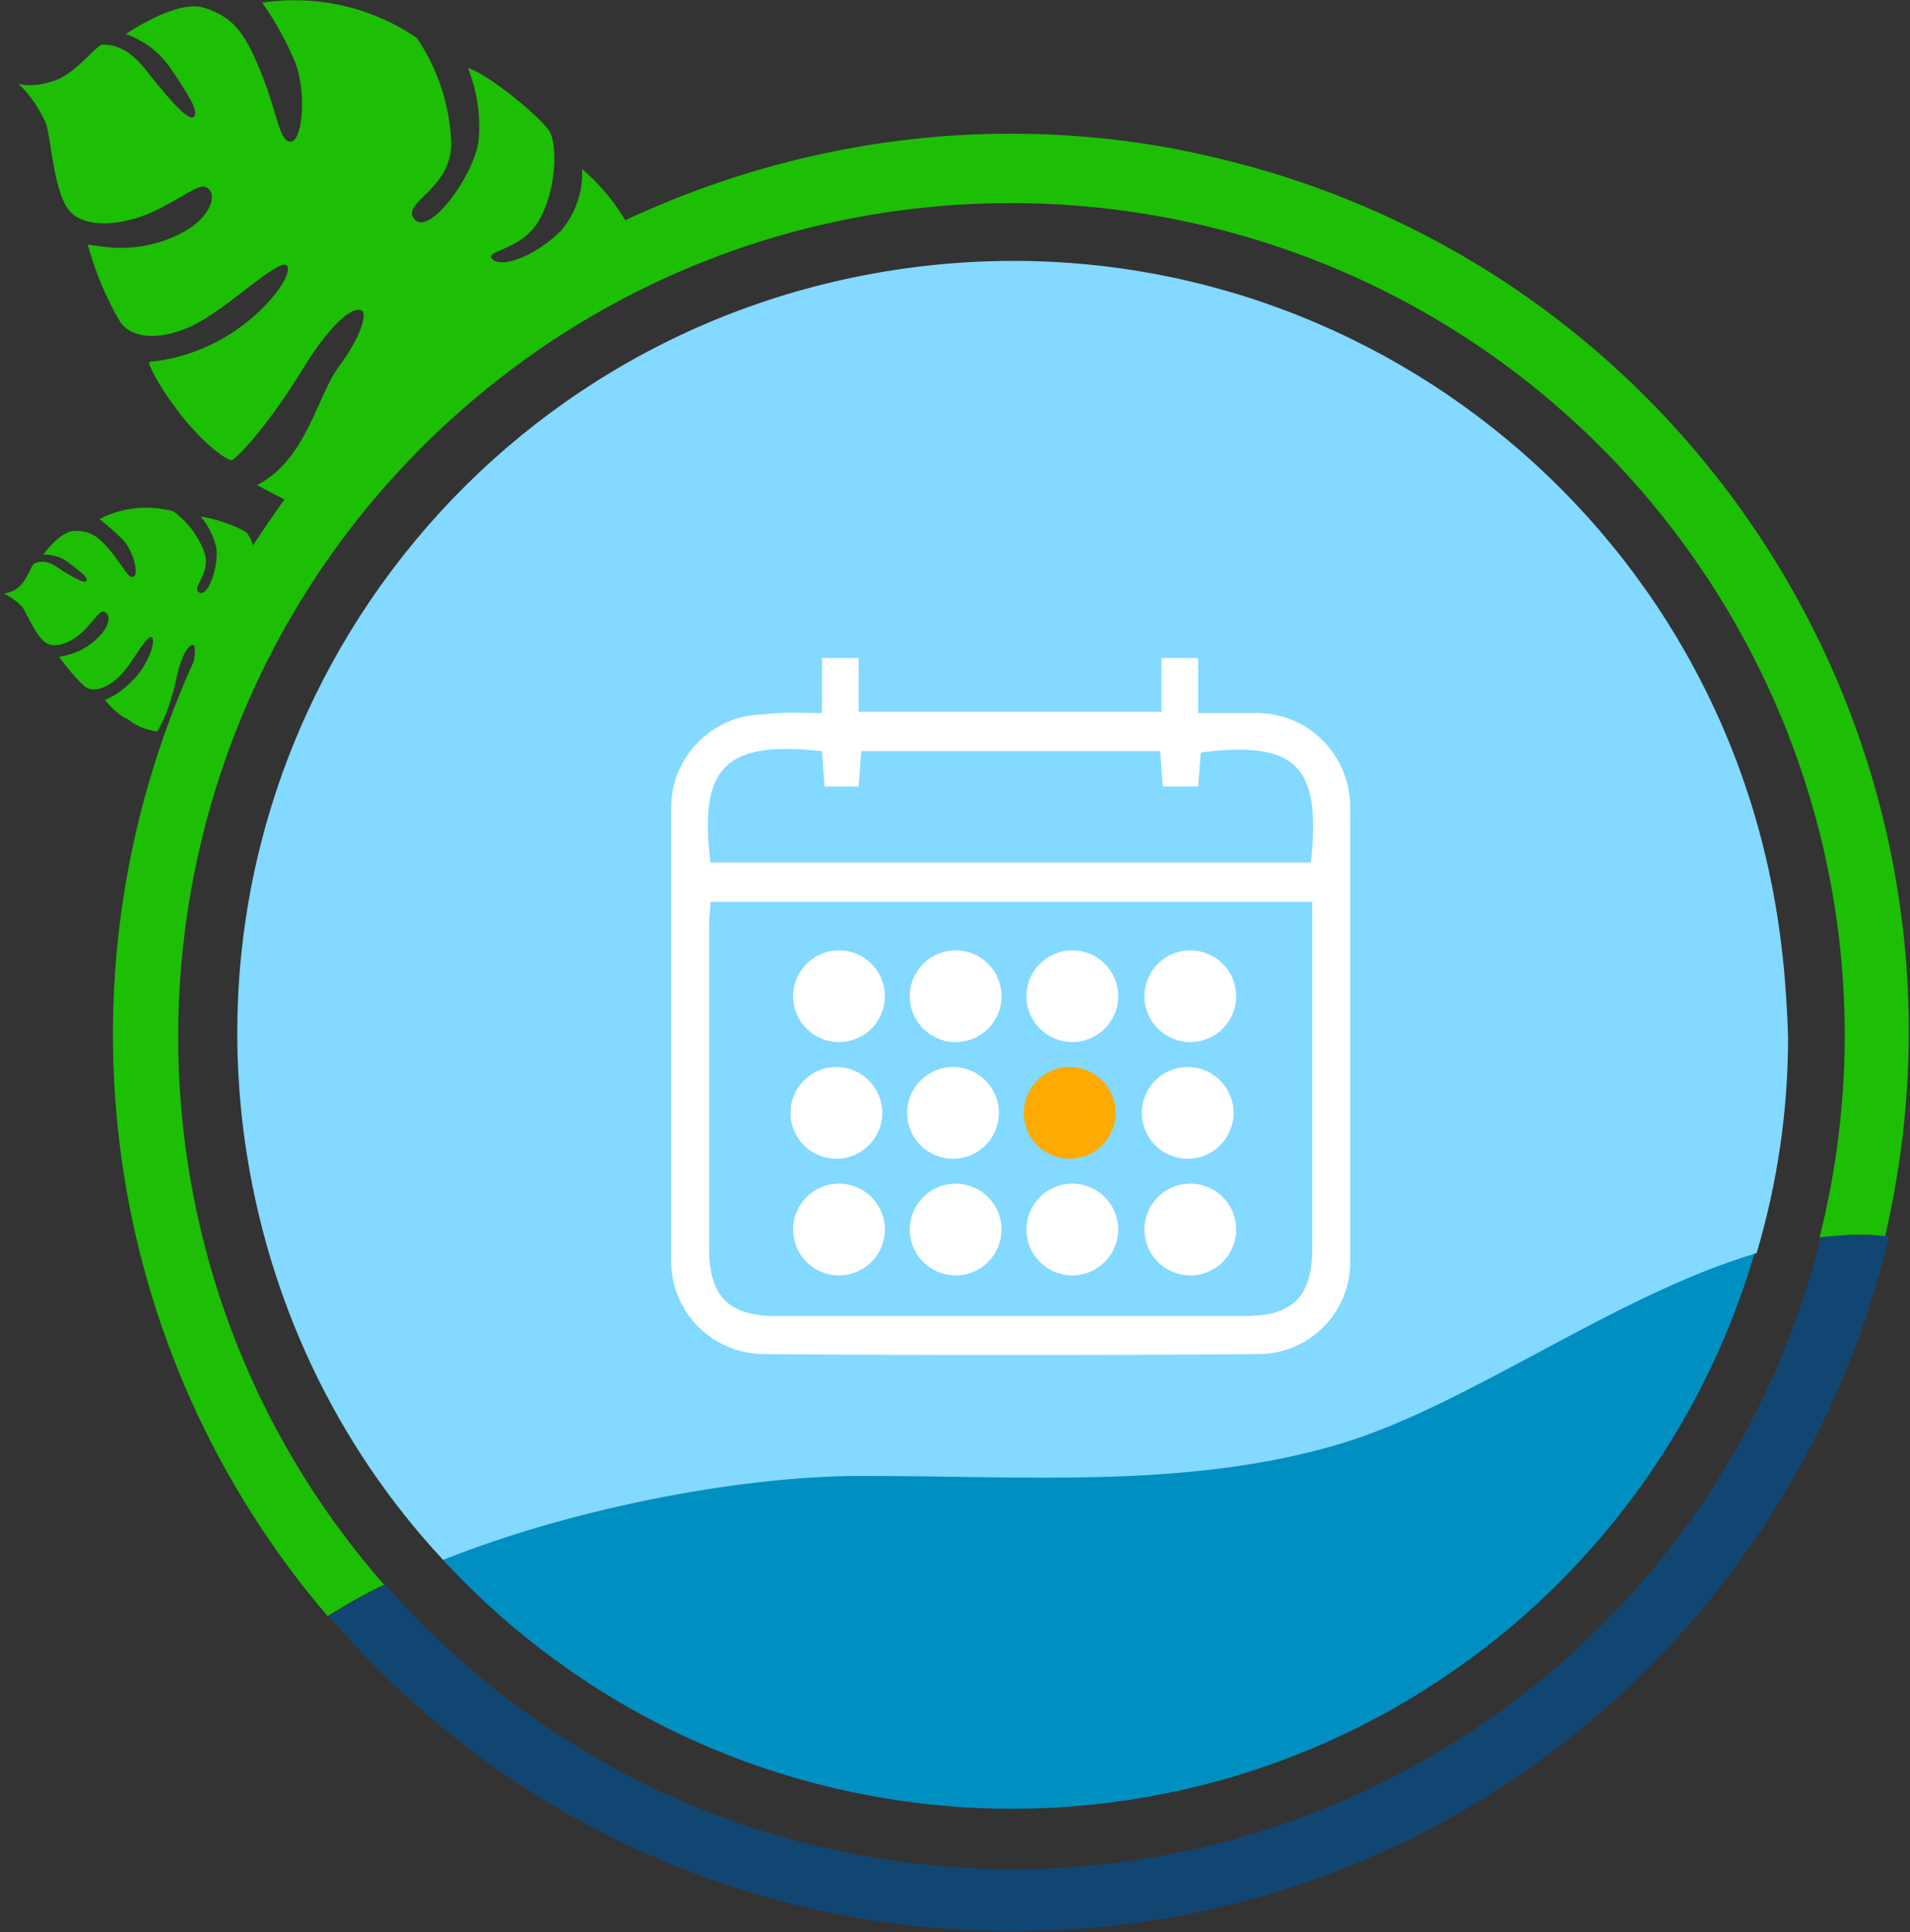
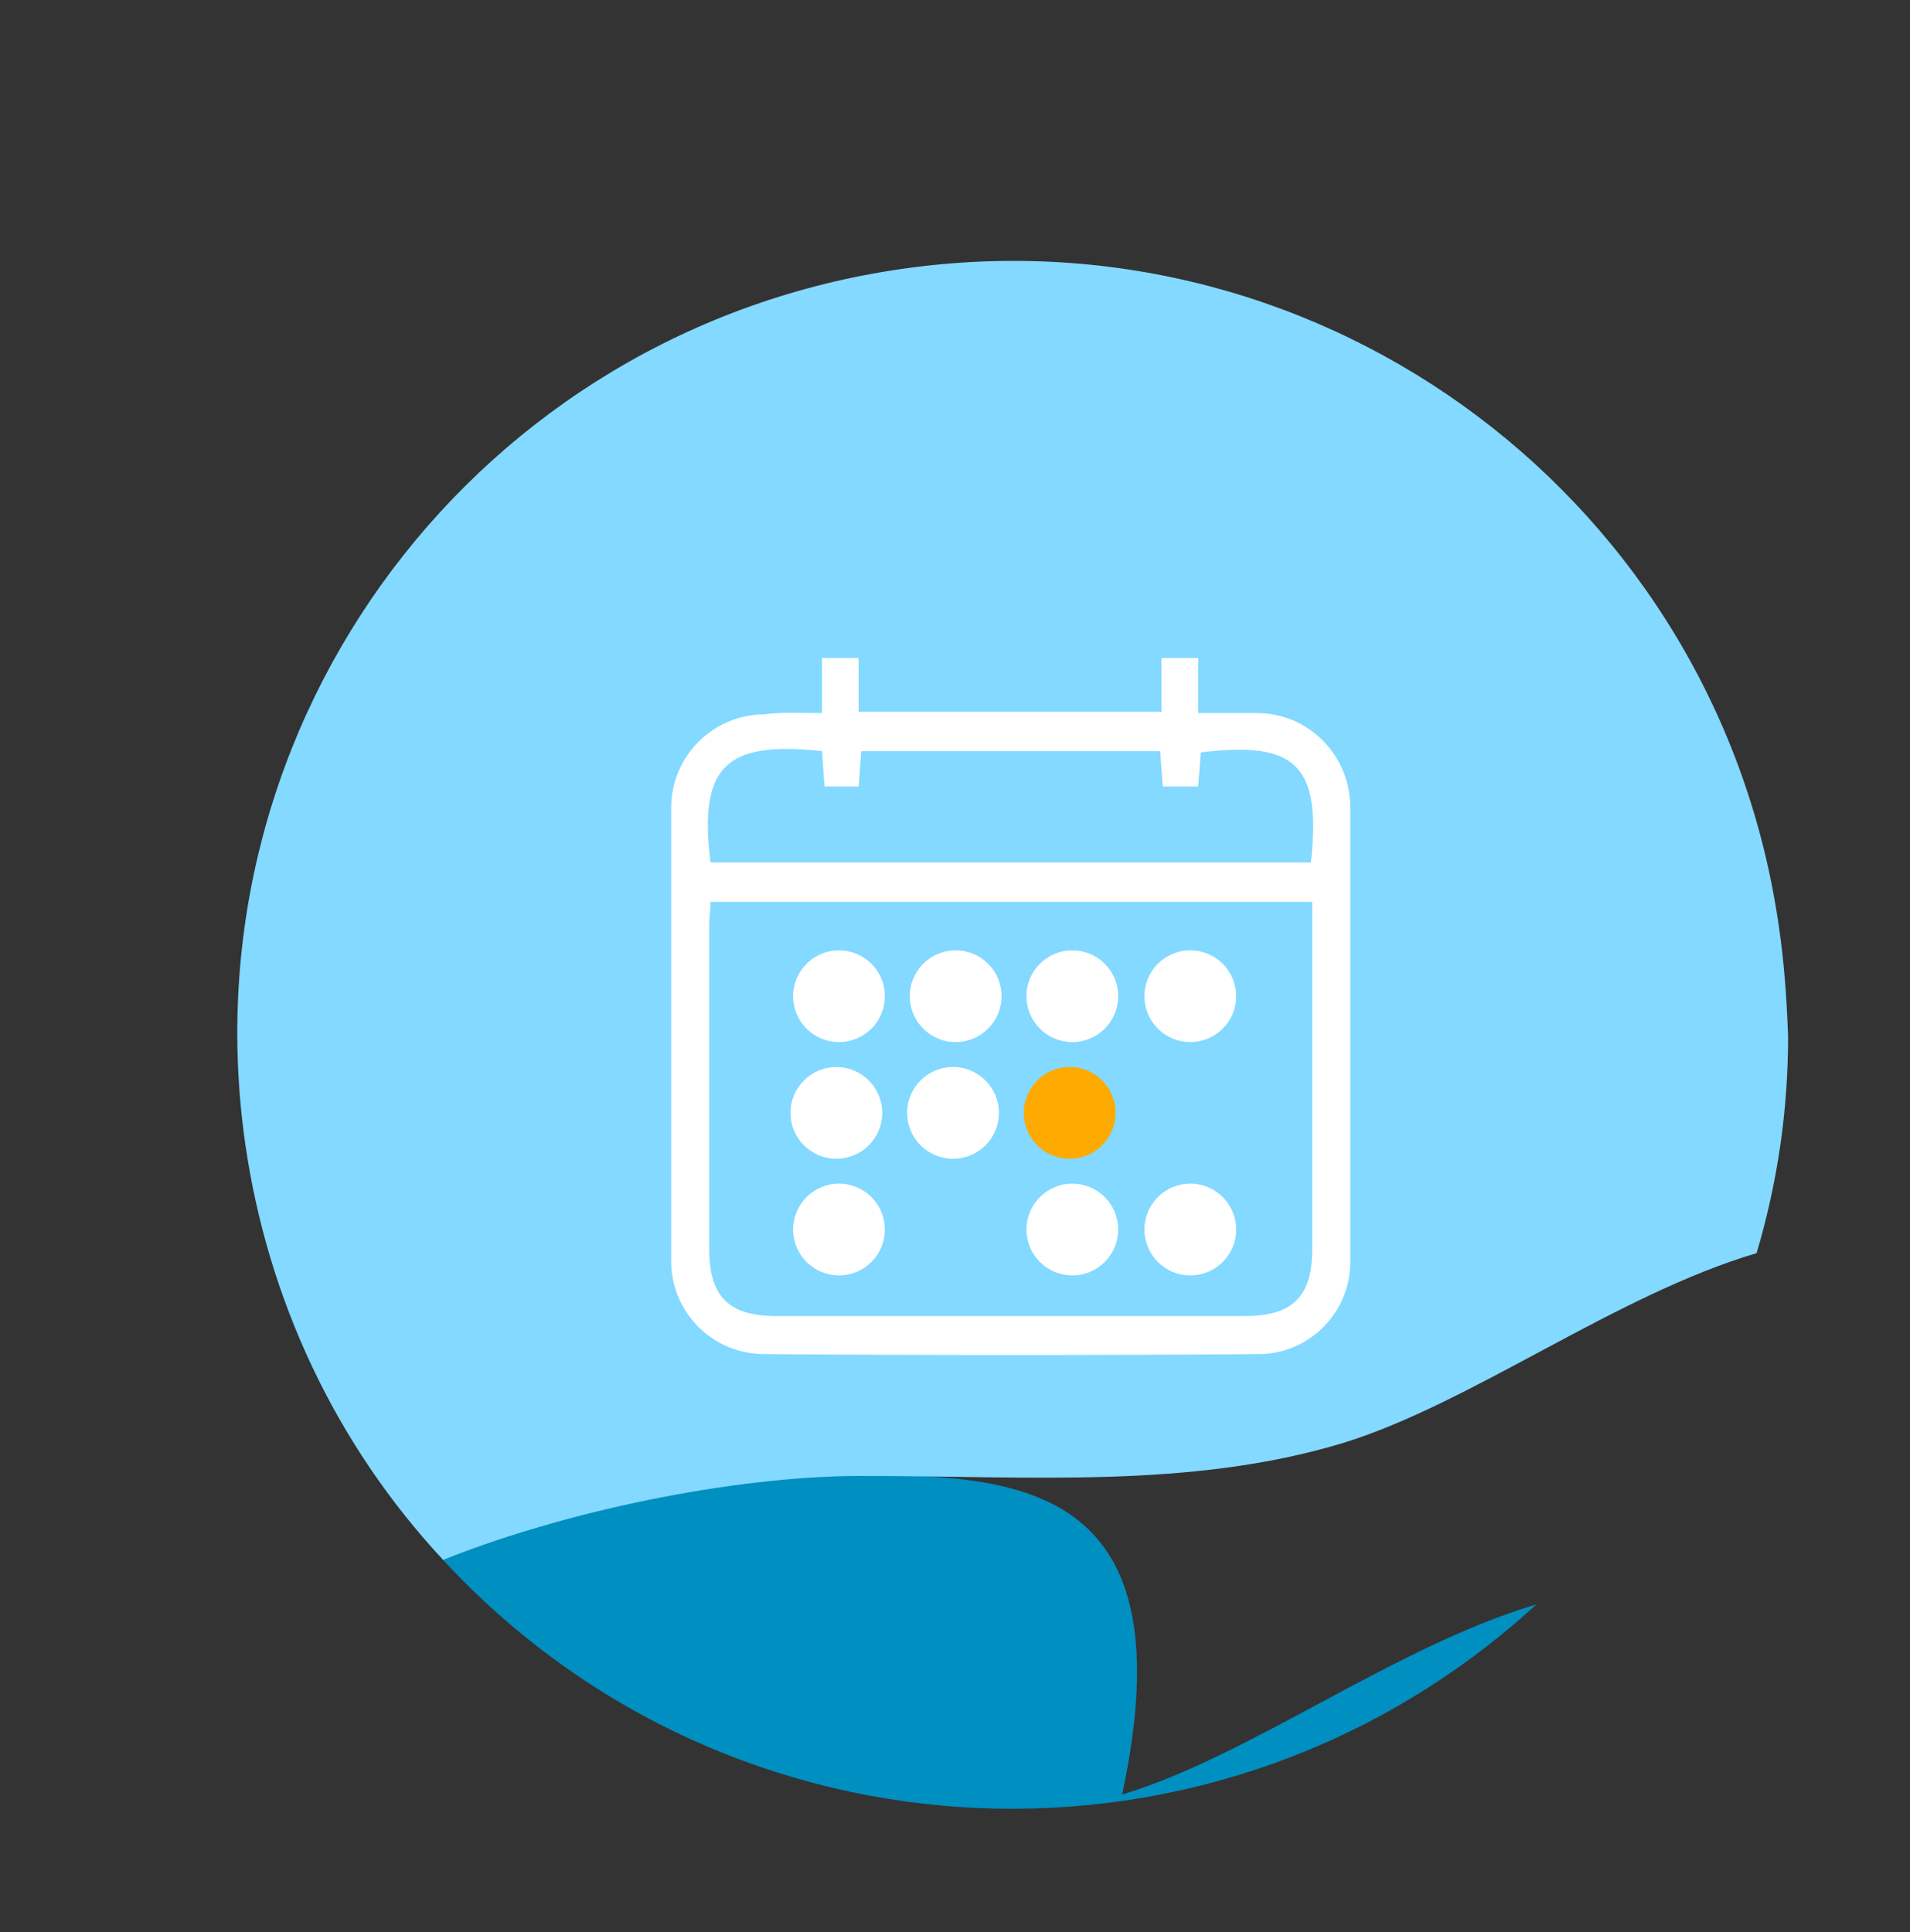
<svg xmlns="http://www.w3.org/2000/svg" version="1.1" id="Livello_9" x="0px" y="0px" width="145.7px" height="147.4px" viewBox="0 0 145.7 147.4" style="enable-background:new 0 0 145.7 147.4;" xml:space="preserve">
  <rect x="0" y="0" width="145.7" height="147.4" fill="#333333" stroke="none" />
  <style type="text/css">
	.st0{fill:none;}
	.st1{fill:#124672;}
	.st2{fill:#1CBF04;}
	.st3{fill:#008FC1;}
	.st4{fill:#83D9FF;}
	.st5{fill:#FFFFFF;}
	.st6{fill:#FFAA00;}
</style>
  <g>
    <path class="st0" d="M77.2,142.6c29.2,0,54.6-19.9,61.7-48.2c-1.7,0.2-3.4,0.6-5,1.1c-9.2,31.3-42,49.3-73.3,40.1   c-10.3-3-19.6-8.8-26.9-16.7c-1.5,0.6-3,1.2-4.3,1.9C41.4,134.7,58.9,142.6,77.2,142.6z" />
    <path class="st0" d="M20.2,94.7C11.5,63.2,30,30.7,61.5,22s64,9.8,72.7,41.2c2.9,10.6,2.8,21.7-0.2,32.2c1.6-0.5,3.3-0.9,5-1.1   c8.5-34.1-12.2-68.6-46.3-77.1S24,29.5,15.5,63.6c-5.1,20.2,0.1,41.6,13.9,57.3c1.4-0.7,2.8-1.3,4.3-1.9   C27.3,112.1,22.7,103.7,20.2,94.7z" />
-     <path class="st1" d="M138.9,94.4c-8.5,34.1-43,54.8-77.1,46.3c-12.6-3.1-23.9-10.1-32.4-19.8c-1.5,0.7-2.9,1.5-4.3,2.4   c24.6,28.8,67.9,32.2,96.7,7.6c11.1-9.5,18.9-22.3,22.3-36.6C142.2,94.2,140.5,94.2,138.9,94.4z" />
-     <path class="st2" d="M77.1,10.2c-10.2,0-20.2,2.3-29.4,6.6c-0.9-1.5-2-2.8-3.3-3.9c0.1,1.7-0.5,3.4-1.6,4.7   c-1.8,1.8-4.4,2.9-5.2,2.2c-0.8-0.7,2-0.6,3.4-2.8s1.6-5.9,0.9-7c-0.7-1.1-4.7-4.4-6.2-4.8c0.7,1.8,1,3.7,0.8,5.6   c-0.4,2.7-3.8,7.3-4.9,5.9c-1.1-1.3,3.2-2.3,2.8-6.3c-0.2-2.7-1.1-5.3-2.6-7.5C28.3,0.5,24.1-0.4,20,0.2c1,1.4,1.8,2.9,2.5,4.5   c0.9,2.3,0.6,6-0.3,6.1c-0.9,0.1-1-2.1-2.3-5.3s-2.2-4.2-4.3-4.9s-6,2-6,2c1.4,0.5,2.6,1.4,3.4,2.6c1.3,1.9,2.2,3.3,1.8,3.7   c-0.4,0.5-2.2-1.7-3.7-3.6S8.3,3.4,7.8,3.4C7.3,3.5,5.6,5.8,4,6.2C3.1,6.5,2.2,6.6,1.4,6.4C2.3,7.2,3,8.3,3.5,9.4   c0.4,1.1,0.6,5.5,1.9,6.8s4.3,1,6.8-0.3s3.1-2,3.7-1.5c0.6,0.5,0.2,1.9-1.4,3c-1.7,1.1-3.8,1.6-5.8,1.5c-1.4-0.1-2-0.3-2-0.2   c0.6,2.1,1.4,4.1,2.5,5.9c1.1,1.5,3.8,1.3,6.3-0.2c2.5-1.5,5.5-4.4,6.3-4.2c0.7,0.3-0.8,3-4.1,5.2c-1.9,1.2-4,2-6.3,2.2   c-0.2,0.1,0.9,2.2,2.6,4.3s3.4,3.3,3.7,3.2c0.3-0.1,2.6-2.4,5.3-6.8s4.2-4.9,4.6-4.6c0.4,0.2,0,1.9-1.7,4.2   c-1.7,2.2-2.5,7.2-6.3,9.1c0,0,0.9,0.5,2.1,1.1c-0.8,1.1-1.6,2.3-2.4,3.5c-0.1-0.4-0.3-0.7-0.5-1c-1.1-0.6-2.3-1-3.5-1.2   c0.6,0.7,1,1.5,1.2,2.4c0.2,1.3-0.6,3.8-1.3,3.4c-0.7-0.4,1.1-1.5,0.3-3.3c-0.5-1.2-1.3-2.2-2.3-2.9c-1.9-0.5-3.9-0.3-5.6,0.6   c0.6,0.5,1.2,1,1.8,1.6c0.8,0.9,1.2,2.6,0.8,2.8c-0.4,0.2-0.8-0.8-1.8-2s-1.6-1.5-2.7-1.5s-2.4,1.8-2.4,1.8c0.7,0,1.4,0.2,1.9,0.6   c0.9,0.7,1.5,1.1,1.4,1.4s-1.3-0.4-2.2-1c-0.5-0.4-1.2-0.6-1.8-0.3c-0.2,0.1-0.6,1.4-1.2,1.8c-0.3,0.3-0.7,0.4-1.1,0.5   c0.5,0.2,1,0.6,1.4,1c0.3,0.4,1.1,2.4,1.9,2.8c0.8,0.4,2.1-0.2,3-1.2c0.9-1,1.1-1.4,1.4-1.2c0.4,0.2,0.4,0.8-0.2,1.6   c-0.6,0.7-1.4,1.3-2.4,1.6c-0.6,0.2-0.9,0.2-0.9,0.2c0.6,0.8,1.2,1.6,2,2.3c0.7,0.5,1.9,0,2.8-1c0.9-1,1.8-2.8,2.2-2.8   c0.4,0,0.1,1.5-1,2.9c-0.7,0.8-1.5,1.5-2.5,1.9c0.5,0.6,1.1,1.2,1.8,1.5c0.6,0.5,1.4,0.8,2.2,0.9c0.7-1.2,1.1-2.5,1.4-3.8   c0.5-2.4,1.1-2.8,1.3-2.8s0.2,0.5,0.1,1.2C3.7,74.9,7.8,103.2,25,123.3c1.4-0.9,2.8-1.7,4.3-2.4c-23.1-26.4-20.4-66.6,6-89.7   s66.6-20.4,89.7,6c13.7,15.7,18.9,37,13.8,57.2c1.7-0.2,3.4-0.3,5-0.1c8.6-36.9-14.3-73.7-51.2-82.3C87.6,10.8,82.4,10.2,77.1,10.2   z" />
-     <path class="st3" d="M66.1,112.5c-8.9,0-22.1,2.4-32.4,6.4c22.1,24,59.4,25.6,83.5,3.5c7.9-7.3,13.7-16.6,16.7-27   c-10.8,3.2-21.9,11.6-31.6,14.5C90.6,113.6,78.2,112.6,66.1,112.5z" />
+     <path class="st3" d="M66.1,112.5c-8.9,0-22.1,2.4-32.4,6.4c22.1,24,59.4,25.6,83.5,3.5c-10.8,3.2-21.9,11.6-31.6,14.5C90.6,113.6,78.2,112.6,66.1,112.5z" />
    <path class="st4" d="M135.7,70.7c-4.6-32.3-34.4-54.8-66.8-50.2S14.1,54.9,18.7,87.2c1.7,11.9,6.9,23,15.1,31.8   c10.3-4.1,23.4-6.5,32.4-6.4c12.2,0,24.6,1,36.2-2.5c9.8-3,20.8-11.3,31.6-14.5c1.6-5.4,2.4-10.9,2.4-16.5   C136.3,76.2,136.1,73.4,135.7,70.7z" />
  </g>
  <g id="LxTPdQ.tif">
    <path class="st5" d="M62.7,54.4v-4.2h2.8v4.1h23.1v-4.1h2.8v4.2c1.6,0,2.9,0,4.3,0c4-0.1,7.2,3.1,7.3,7c0,0.1,0,0.2,0,0.2   c0,11.5,0,23,0,34.5c0.1,3.9-3,7.1-6.8,7.2c-0.1,0-0.1,0-0.2,0c-12.6,0.1-25.1,0.1-37.7,0c-3.9,0-7-3.1-7.1-6.9c0-0.1,0-0.1,0-0.2   c0-11.5,0-23.1,0-34.6c0-3.9,3.2-7.1,7.1-7.1c0,0,0,0,0,0C59.7,54.3,61.1,54.4,62.7,54.4z M54.2,68.8c0,0.6-0.1,1.1-0.1,1.7   c0,8.3,0,16.5,0,24.8c0,3.6,1.5,5.1,5.1,5.1c11.9,0,23.8,0,35.8,0c3.6,0,5.1-1.5,5.1-5.1V68.8H54.2z M54.2,65.8H100   c0.8-7.4-1.1-9.3-8.4-8.4L91.4,60h-2.7l-0.2-2.7H65.7l-0.2,2.7h-2.6l-0.2-2.7C55.3,56.5,53.3,58.5,54.2,65.8z" />
  </g>
  <circle class="st5" cx="64" cy="76" r="3.5" />
  <circle class="st5" cx="72.9" cy="76" r="3.5" />
  <circle class="st5" cx="81.8" cy="76" r="3.5" />
  <circle class="st5" cx="90.8" cy="76" r="3.5" />
  <circle class="st5" cx="63.8" cy="84.9" r="3.5" />
  <circle class="st5" cx="72.7" cy="84.9" r="3.5" />
  <circle class="st6" cx="81.6" cy="84.9" r="3.5" />
-   <circle class="st5" cx="90.6" cy="84.9" r="3.5" />
  <circle class="st5" cx="64" cy="93.8" r="3.5" />
-   <circle class="st5" cx="72.9" cy="93.8" r="3.5" />
  <circle class="st5" cx="81.8" cy="93.8" r="3.5" />
  <circle class="st5" cx="90.8" cy="93.8" r="3.5" />
</svg>